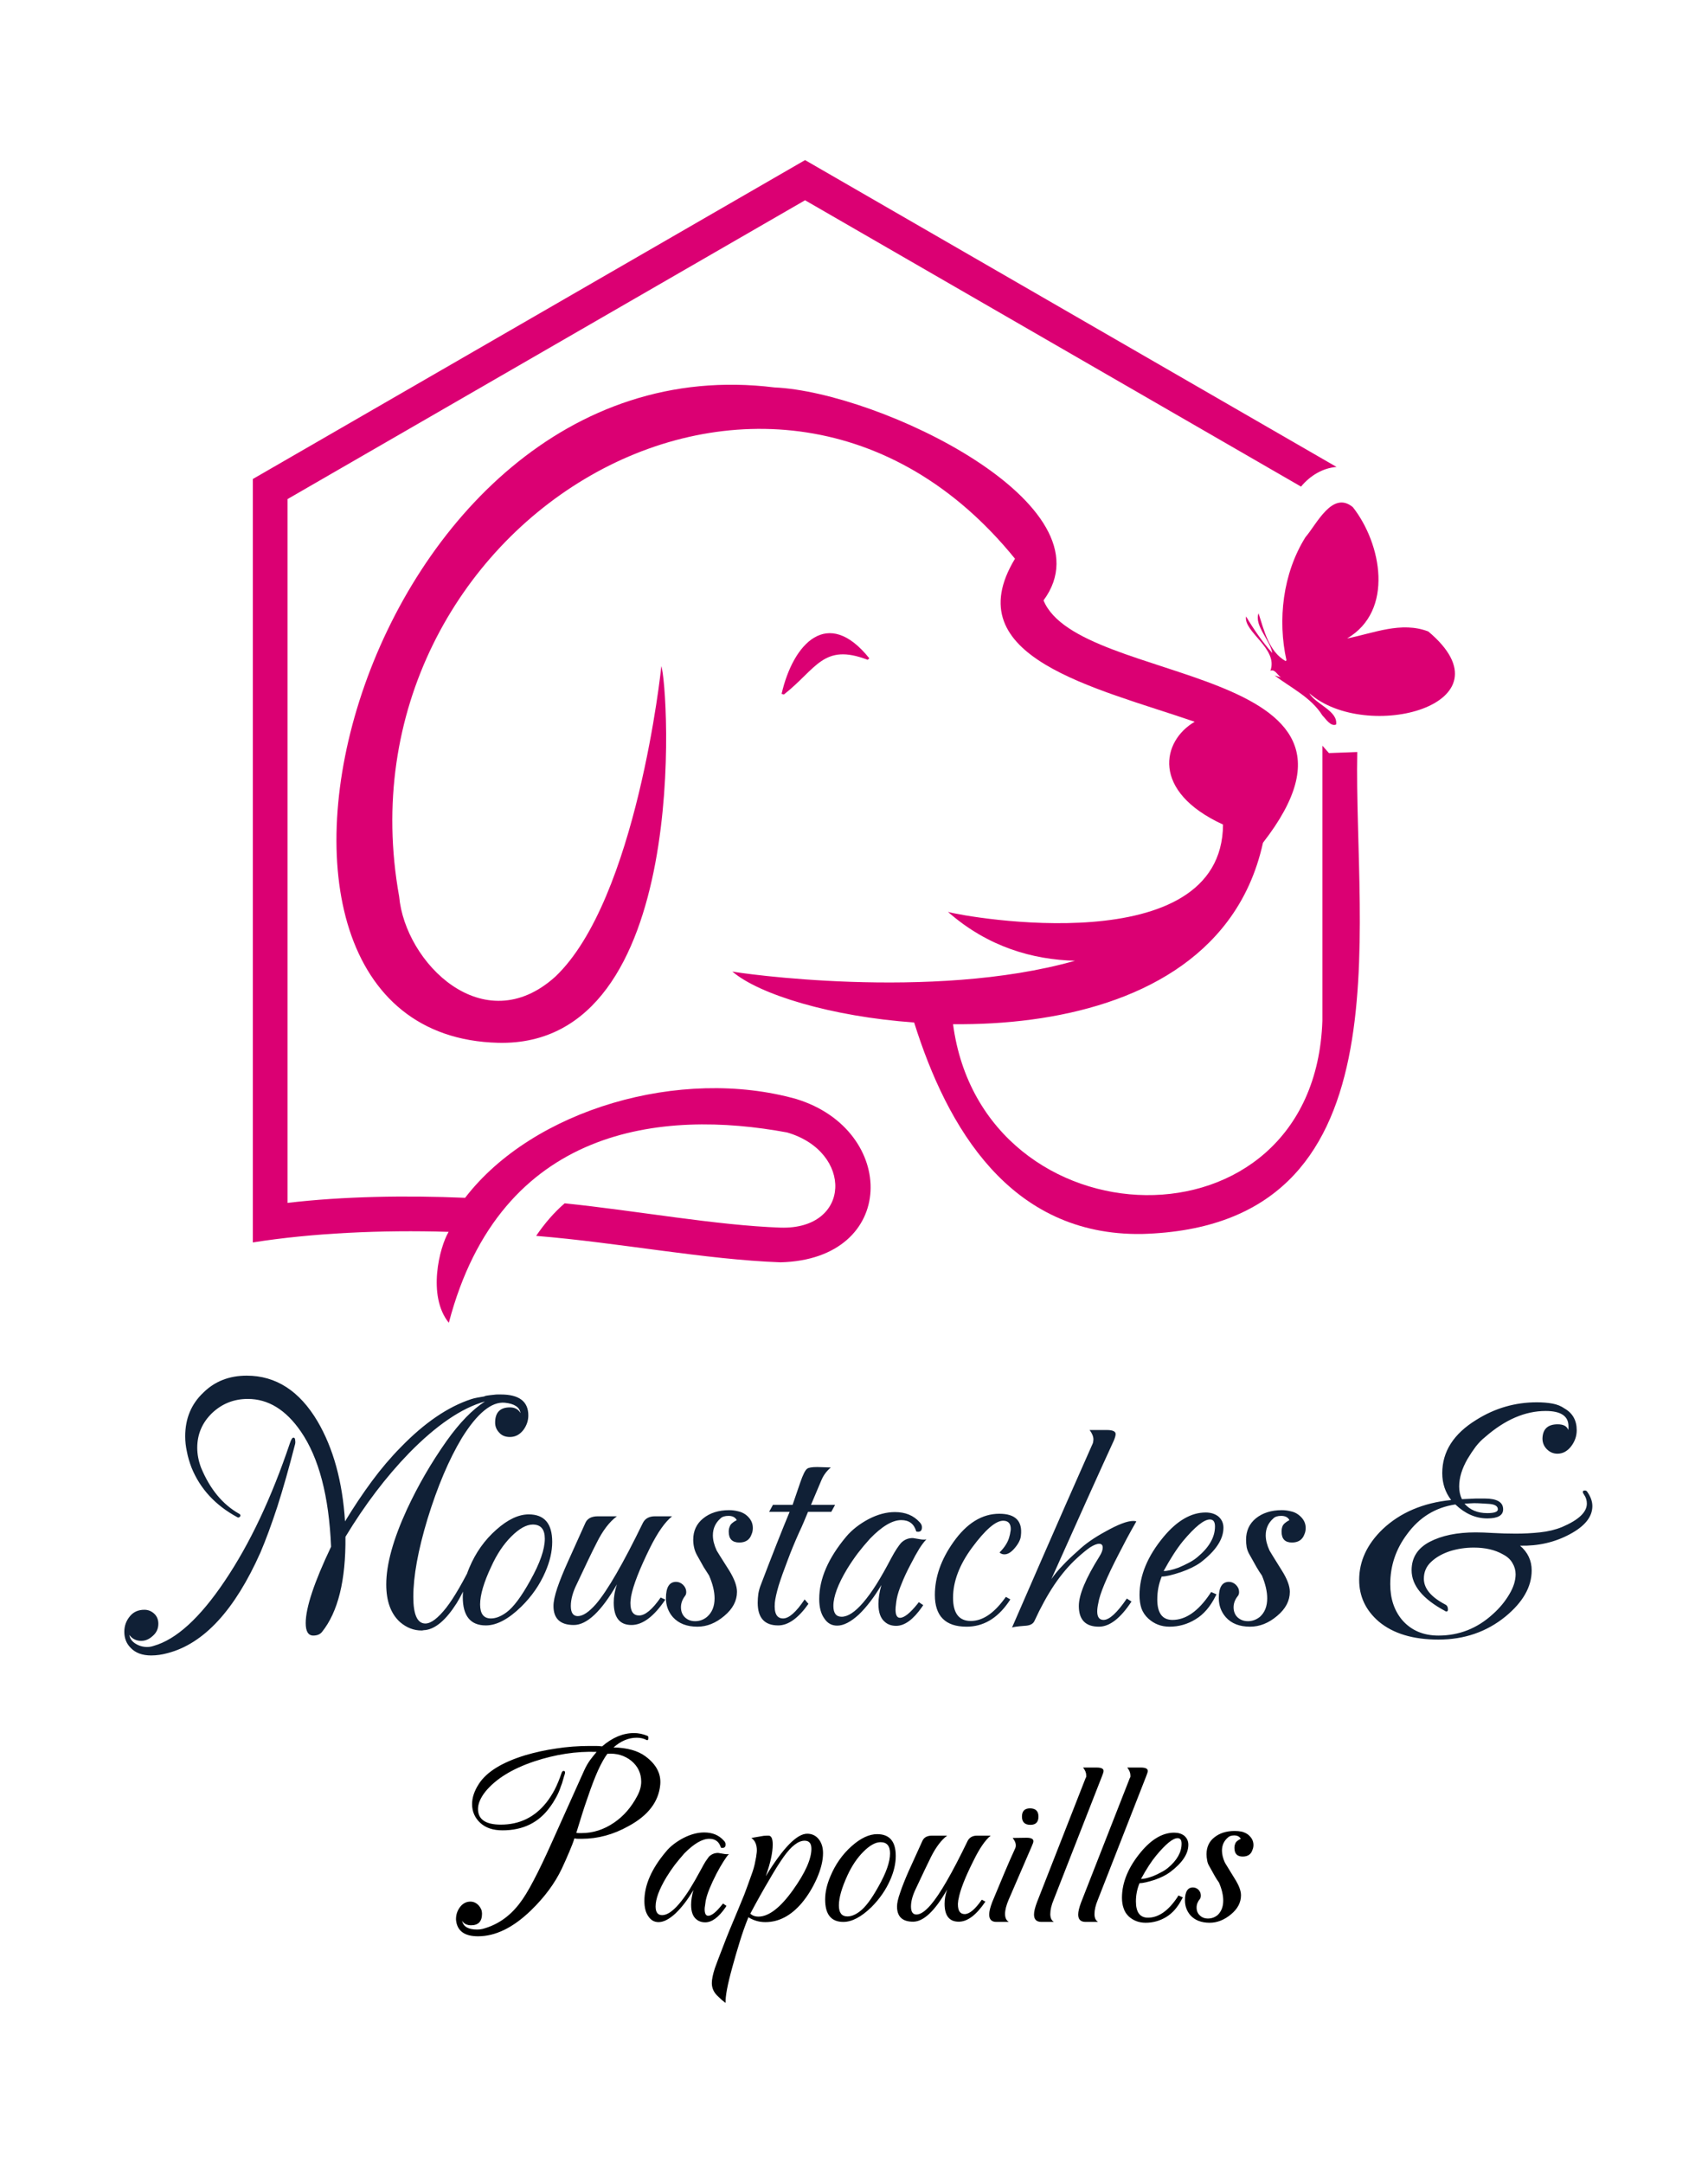
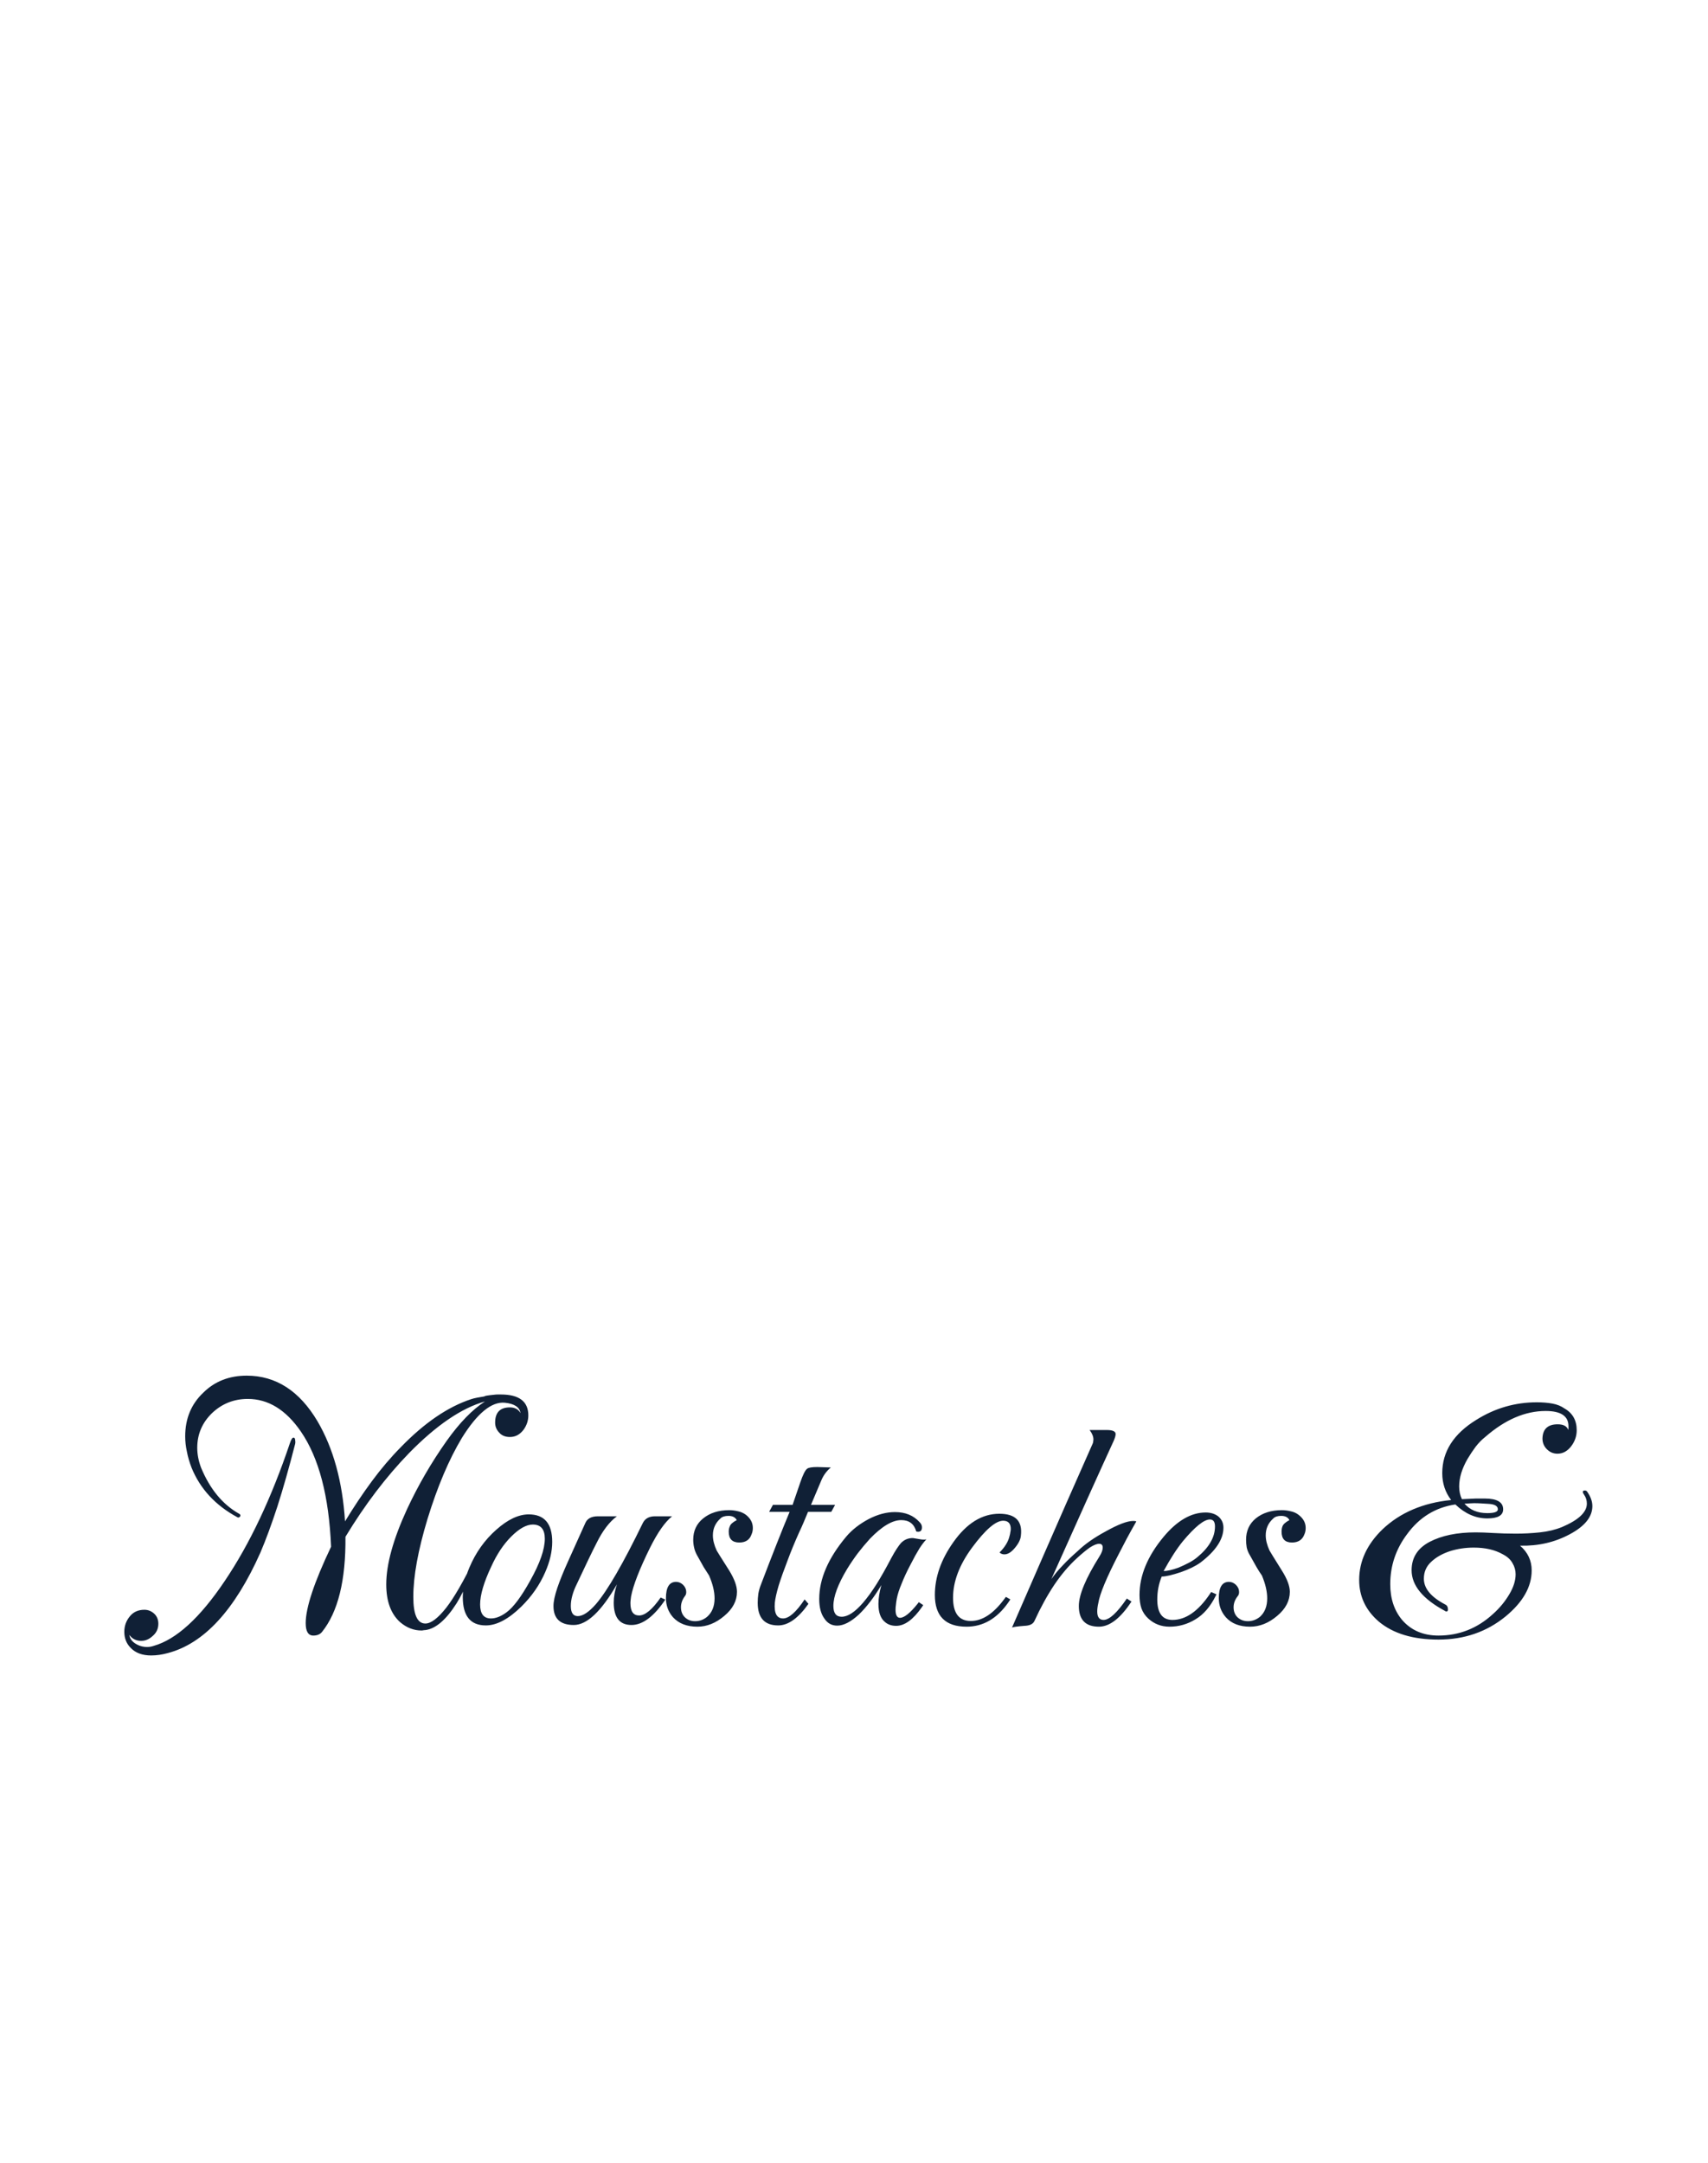
<svg xmlns="http://www.w3.org/2000/svg" viewBox="0 0 8.079 10.228">
  <g transform="matrix(1,0,0,1,0.756,6.505)">
    <g clip-path="url(#SvgjsClipPath1001)">
      <g clip-path="url(#SvgjsClipPath1000e99453ee-bbf8-4736-9c41-c96931768a00)">
-         <path d=" M 3.348 -3.385 C 3.348 -3.385 3.356 -3.392 3.356 -3.392 C 3.159 -3.638 2.996 -3.463 2.941 -3.224 C 2.941 -3.224 2.952 -3.221 2.952 -3.221 C 3.106 -3.342 3.138 -3.466 3.348 -3.385 Z" fill="#db0073" transform="matrix(1,0,0,1,0,0)" fill-rule="nonzero" />
+         <path d=" M 3.348 -3.385 C 3.159 -3.638 2.996 -3.463 2.941 -3.224 C 2.941 -3.224 2.952 -3.221 2.952 -3.221 C 3.106 -3.342 3.138 -3.466 3.348 -3.385 Z" fill="#db0073" transform="matrix(1,0,0,1,0,0)" fill-rule="nonzero" />
      </g>
      <g clip-path="url(#SvgjsClipPath1000e99453ee-bbf8-4736-9c41-c96931768a00)">
        <path d=" M 6 -3.519 C 5.872 -3.568 5.742 -3.511 5.616 -3.486 C 5.839 -3.617 5.779 -3.934 5.643 -4.107 C 5.546 -4.187 5.472 -4.026 5.419 -3.965 C 5.311 -3.792 5.287 -3.573 5.329 -3.383 C 5.328 -3.381 5.326 -3.38 5.325 -3.379 C 5.246 -3.424 5.223 -3.524 5.197 -3.605 C 5.176 -3.547 5.252 -3.478 5.262 -3.417 C 5.214 -3.471 5.173 -3.531 5.138 -3.59 C 5.125 -3.517 5.292 -3.438 5.253 -3.333 C 5.274 -3.343 5.288 -3.311 5.303 -3.302 C 5.295 -3.304 5.284 -3.308 5.273 -3.311 C 5.352 -3.251 5.445 -3.208 5.499 -3.122 C 5.515 -3.106 5.538 -3.068 5.564 -3.079 C 5.573 -3.144 5.468 -3.174 5.437 -3.227 C 5.705 -2.989 6.412 -3.173 6 -3.519 Z" fill="#db0073" transform="matrix(1,0,0,1,0,0)" fill-rule="nonzero" />
      </g>
      <g clip-path="url(#SvgjsClipPath1000e99453ee-bbf8-4736-9c41-c96931768a00)">
        <path d=" M 3.011 -1.308 C 2.464 -1.462 1.766 -1.26 1.444 -0.841 C 1.164 -0.853 0.867 -0.848 0.604 -0.817 L 0.604 -4.145 L 3.052 -5.558 L 5.398 -4.204 C 5.441 -4.256 5.501 -4.292 5.566 -4.297 L 3.052 -5.748 L 0.44 -4.24 L 0.44 -0.63 C 0.717 -0.674 1.05 -0.69 1.366 -0.68 C 1.323 -0.608 1.264 -0.377 1.367 -0.25 C 1.612 -1.184 2.38 -1.259 2.967 -1.15 C 3.28 -1.059 3.272 -0.69 2.936 -0.7 C 2.629 -0.711 2.256 -0.78 1.915 -0.815 C 1.866 -0.773 1.821 -0.721 1.78 -0.661 C 2.173 -0.629 2.577 -0.549 2.936 -0.536 C 3.492 -0.55 3.49 -1.161 3.011 -1.308 Z" fill="#db0073" transform="matrix(1,0,0,1,0,0)" fill-rule="nonzero" />
      </g>
      <g clip-path="url(#SvgjsClipPath1000e99453ee-bbf8-4736-9c41-c96931768a00)">
-         <path d=" M 5.664 -2.949 C 5.587 -2.946 5.576 -2.946 5.53 -2.944 L 5.499 -2.979 C 5.499 -2.979 5.499 -1.679 5.499 -1.679 C 5.462 -0.556 3.892 -0.607 3.752 -1.662 C 4.243 -1.657 4.773 -1.778 5.051 -2.149 L 5.051 -2.149 C 5.129 -2.253 5.186 -2.375 5.218 -2.52 C 5.881 -3.372 4.347 -3.257 4.18 -3.666 C 4.513 -4.117 3.405 -4.651 2.907 -4.673 C 0.945 -4.916 0.103 -1.612 1.6 -1.574 C 2.521 -1.551 2.405 -3.27 2.372 -3.355 C 2.372 -3.344 2.255 -2.252 1.871 -1.887 C 1.531 -1.58 1.16 -1.953 1.132 -2.266 C 0.816 -4.024 2.893 -5.284 4.045 -3.863 C 3.762 -3.396 4.424 -3.254 4.895 -3.092 C 4.74 -3.002 4.687 -2.763 5.029 -2.606 C 5.025 -1.954 3.814 -2.168 3.728 -2.193 C 3.918 -2.026 4.131 -1.967 4.329 -1.962 C 3.649 -1.769 2.724 -1.906 2.708 -1.911 C 2.835 -1.802 3.176 -1.698 3.568 -1.67 C 3.723 -1.176 4.02 -0.66 4.646 -0.67 C 5.911 -0.705 5.647 -2.092 5.664 -2.949 Z" fill="#db0073" transform="matrix(1,0,0,1,0,0)" fill-rule="nonzero" />
-       </g>
+         </g>
    </g>
    <g>
      <path d=" M 0.726 1.229 Q 0.69 1.229 0.69 1.17 Q 0.69 1.061 0.81 0.809 Q 0.795 0.45 0.667 0.264 Q 0.561 0.11 0.416 0.11 Q 0.318 0.11 0.247 0.177 Q 0.177 0.245 0.177 0.341 Q 0.177 0.387 0.195 0.435 Q 0.258 0.587 0.375 0.653 Q 0.384 0.657 0.38 0.666 Q 0.372 0.674 0.366 0.669 Q 0.211 0.585 0.15 0.435 Q 0.135 0.396 0.128 0.359 Q 0.12 0.323 0.12 0.287 Q 0.12 0.161 0.206 0.08 Q 0.287 0 0.411 0 Q 0.618 0 0.746 0.216 Q 0.858 0.407 0.876 0.689 Q 0.938 0.587 1.003 0.499 Q 1.068 0.411 1.14 0.338 Q 1.308 0.165 1.473 0.111 Q 1.485 0.107 1.501 0.104 Q 1.516 0.101 1.536 0.098 Q 1.533 0.095 1.583 0.09 Q 1.59 0.089 1.598 0.089 Q 1.607 0.089 1.613 0.089 Q 1.743 0.089 1.743 0.188 Q 1.743 0.224 1.721 0.255 Q 1.695 0.29 1.656 0.29 Q 1.623 0.29 1.605 0.269 Q 1.586 0.249 1.586 0.222 Q 1.586 0.15 1.656 0.15 Q 1.691 0.15 1.706 0.177 Q 1.7 0.135 1.632 0.128 Q 1.538 0.119 1.429 0.294 Q 1.337 0.447 1.266 0.678 Q 1.199 0.9 1.199 1.046 Q 1.199 1.172 1.256 1.172 Q 1.296 1.172 1.355 1.097 Q 1.411 1.025 1.49 0.863 Q 1.496 0.848 1.504 0.845 L 1.506 0.845 Q 1.512 0.845 1.512 0.855 Q 1.512 0.867 1.506 0.879 Q 1.423 1.047 1.404 1.076 Q 1.329 1.194 1.256 1.203 Q 1.251 1.203 1.246 1.204 Q 1.242 1.205 1.238 1.205 Q 1.183 1.205 1.137 1.166 Q 1.071 1.107 1.071 0.987 Q 1.071 0.845 1.169 0.632 Q 1.248 0.462 1.357 0.308 Q 1.449 0.179 1.538 0.122 Q 1.373 0.168 1.179 0.366 Q 1.016 0.534 0.878 0.762 Q 0.881 1.07 0.767 1.212 Q 0.753 1.229 0.726 1.229 M -0.041 1.323 Q -0.104 1.323 -0.138 1.287 Q -0.168 1.257 -0.168 1.211 Q -0.168 1.169 -0.141 1.137 Q -0.116 1.107 -0.073 1.107 Q -0.045 1.107 -0.024 1.128 Q -0.007 1.146 -0.007 1.173 Q -0.007 1.209 -0.035 1.232 Q -0.059 1.254 -0.088 1.254 Q -0.124 1.254 -0.144 1.226 Q -0.141 1.25 -0.117 1.266 Q -0.091 1.283 -0.06 1.283 Q -0.045 1.283 -0.03 1.278 Q 0.131 1.233 0.307 0.971 Q 0.396 0.839 0.473 0.676 Q 0.55 0.513 0.615 0.32 Q 0.624 0.293 0.632 0.293 Q 0.639 0.293 0.64 0.303 Q 0.642 0.314 0.64 0.323 Q 0.597 0.491 0.556 0.619 Q 0.514 0.747 0.476 0.836 Q 0.294 1.245 0.037 1.312 Q -0.003 1.323 -0.041 1.323 M 1.542 1.181 Q 1.433 1.181 1.433 1.047 Q 1.433 0.981 1.464 0.908 Q 1.509 0.801 1.592 0.728 Q 1.673 0.656 1.745 0.656 Q 1.856 0.656 1.856 0.786 Q 1.856 0.854 1.823 0.929 Q 1.784 1.019 1.71 1.092 Q 1.619 1.181 1.542 1.181 M 1.566 1.148 Q 1.601 1.148 1.64 1.119 Q 1.689 1.083 1.752 0.969 Q 1.821 0.846 1.821 0.771 Q 1.821 0.704 1.764 0.704 Q 1.719 0.704 1.662 0.761 Q 1.607 0.816 1.568 0.902 Q 1.515 1.014 1.515 1.082 Q 1.515 1.148 1.566 1.148 M 1.958 1.179 Q 1.862 1.179 1.862 1.089 Q 1.862 1.058 1.88 1.004 Q 1.898 0.951 1.931 0.878 L 2.013 0.696 Q 2.027 0.665 2.072 0.665 L 2.162 0.665 Q 2.109 0.704 2.066 0.791 Q 2.049 0.824 2.026 0.872 Q 2.003 0.921 1.973 0.984 Q 1.944 1.042 1.944 1.089 Q 1.944 1.137 1.977 1.137 Q 2.013 1.137 2.063 1.08 Q 2.145 0.984 2.285 0.696 Q 2.301 0.665 2.342 0.665 L 2.423 0.665 Q 2.373 0.705 2.319 0.813 Q 2.244 0.965 2.229 1.044 Q 2.228 1.053 2.227 1.061 Q 2.226 1.068 2.226 1.076 Q 2.226 1.134 2.267 1.134 Q 2.31 1.134 2.369 1.049 L 2.391 1.059 Q 2.31 1.179 2.231 1.179 Q 2.147 1.179 2.147 1.073 Q 2.147 1.032 2.162 0.987 Q 2.051 1.179 1.958 1.179 M 2.543 1.187 Q 2.468 1.187 2.427 1.142 Q 2.394 1.104 2.394 1.052 Q 2.394 0.975 2.442 0.975 Q 2.46 0.975 2.475 0.989 Q 2.49 1.004 2.49 1.023 Q 2.49 1.035 2.484 1.042 Q 2.465 1.067 2.465 1.095 Q 2.465 1.124 2.483 1.142 Q 2.502 1.161 2.532 1.161 Q 2.564 1.161 2.589 1.14 Q 2.624 1.109 2.624 1.053 Q 2.624 1.005 2.598 0.945 Q 2.588 0.93 2.573 0.906 Q 2.559 0.882 2.541 0.849 Q 2.531 0.831 2.527 0.812 Q 2.523 0.794 2.523 0.776 Q 2.523 0.713 2.57 0.675 Q 2.618 0.636 2.693 0.636 Q 2.714 0.636 2.734 0.641 Q 2.754 0.645 2.771 0.657 Q 2.805 0.683 2.805 0.72 Q 2.805 0.737 2.799 0.75 Q 2.786 0.789 2.741 0.789 Q 2.691 0.789 2.691 0.738 Q 2.691 0.723 2.696 0.713 Q 2.7 0.698 2.729 0.683 Q 2.718 0.663 2.69 0.663 Q 2.664 0.663 2.652 0.675 Q 2.616 0.707 2.616 0.755 Q 2.616 0.788 2.634 0.827 Q 2.637 0.833 2.693 0.921 Q 2.73 0.981 2.73 1.022 Q 2.73 1.086 2.67 1.136 Q 2.61 1.187 2.543 1.187 M 2.925 1.181 Q 2.828 1.181 2.828 1.074 Q 2.828 1.053 2.831 1.031 Q 2.835 1.008 2.844 0.986 Q 2.924 0.776 2.979 0.644 L 2.882 0.644 L 2.9 0.611 L 2.993 0.611 L 3.029 0.506 Q 3.048 0.45 3.062 0.44 Q 3.072 0.432 3.11 0.432 L 3.174 0.434 Q 3.144 0.459 3.129 0.495 L 3.08 0.611 L 3.194 0.611 L 3.176 0.644 L 3.066 0.644 Q 3.056 0.668 3.046 0.692 Q 3.036 0.716 3.024 0.741 Q 2.993 0.81 2.97 0.872 Q 2.943 0.942 2.927 0.993 Q 2.912 1.044 2.909 1.074 Q 2.903 1.148 2.948 1.148 Q 2.99 1.148 3.05 1.058 L 3.068 1.079 Q 2.996 1.181 2.925 1.181 M 3.483 1.183 Q 3.45 1.183 3.429 1.164 Q 3.399 1.139 3.399 1.079 Q 3.399 1.04 3.413 0.99 Q 3.362 1.076 3.306 1.13 Q 3.249 1.182 3.204 1.182 Q 3.165 1.182 3.143 1.148 Q 3.119 1.115 3.119 1.056 Q 3.119 0.914 3.246 0.762 Q 3.267 0.737 3.294 0.716 Q 3.321 0.695 3.353 0.678 Q 3.417 0.645 3.477 0.645 Q 3.551 0.645 3.594 0.693 Q 3.605 0.704 3.605 0.717 Q 3.605 0.743 3.578 0.737 Q 3.563 0.683 3.507 0.683 Q 3.444 0.683 3.359 0.771 Q 3.329 0.804 3.302 0.839 Q 3.275 0.875 3.251 0.914 Q 3.186 1.022 3.186 1.089 Q 3.186 1.14 3.225 1.14 Q 3.269 1.14 3.326 1.074 Q 3.357 1.038 3.39 0.986 Q 3.423 0.933 3.459 0.864 Q 3.474 0.836 3.486 0.818 Q 3.498 0.8 3.506 0.791 Q 3.53 0.767 3.563 0.768 L 3.593 0.773 Q 3.612 0.777 3.626 0.774 Q 3.612 0.788 3.593 0.817 Q 3.575 0.846 3.551 0.893 Q 3.525 0.942 3.509 0.983 Q 3.492 1.023 3.486 1.054 Q 3.483 1.07 3.482 1.082 Q 3.48 1.095 3.48 1.106 Q 3.48 1.145 3.501 1.145 Q 3.531 1.145 3.584 1.079 L 3.59 1.071 L 3.611 1.085 L 3.605 1.094 Q 3.543 1.183 3.483 1.183 M 3.816 1.187 Q 3.666 1.187 3.666 1.037 Q 3.666 0.911 3.753 0.788 Q 3.848 0.653 3.971 0.653 Q 4.085 0.653 4.073 0.756 Q 4.071 0.783 4.044 0.815 Q 4.019 0.845 3.995 0.845 Q 3.981 0.845 3.972 0.836 Q 4.01 0.798 4.019 0.759 Q 4.022 0.749 4.023 0.74 Q 4.025 0.732 4.025 0.725 Q 4.025 0.686 3.989 0.686 Q 3.936 0.686 3.842 0.813 Q 3.752 0.935 3.752 1.05 Q 3.752 1.16 3.836 1.16 Q 3.917 1.16 3.993 1.058 L 4.002 1.046 L 4.023 1.058 L 4.013 1.073 Q 3.933 1.187 3.816 1.187 M 4.031 1.191 Q 4.082 1.074 4.177 0.856 Q 4.272 0.638 4.413 0.32 Q 4.415 0.315 4.415 0.311 Q 4.416 0.306 4.416 0.302 Q 4.416 0.281 4.398 0.257 L 4.479 0.257 Q 4.521 0.257 4.521 0.276 Q 4.521 0.287 4.512 0.308 Q 4.466 0.408 4.392 0.572 Q 4.319 0.735 4.217 0.962 Q 4.239 0.93 4.271 0.897 Q 4.302 0.864 4.341 0.83 Q 4.368 0.804 4.401 0.781 Q 4.434 0.758 4.473 0.737 Q 4.562 0.687 4.604 0.687 Q 4.614 0.687 4.619 0.689 Q 4.595 0.731 4.574 0.77 Q 4.554 0.809 4.536 0.843 Q 4.449 1.011 4.439 1.076 Q 4.434 1.098 4.434 1.115 Q 4.434 1.155 4.464 1.155 Q 4.505 1.155 4.574 1.054 L 4.596 1.068 Q 4.518 1.187 4.442 1.187 Q 4.347 1.187 4.347 1.089 Q 4.347 1.01 4.445 0.854 Q 4.46 0.83 4.46 0.813 Q 4.46 0.795 4.443 0.795 Q 4.427 0.795 4.4 0.812 Q 4.374 0.83 4.338 0.863 Q 4.281 0.915 4.231 0.989 Q 4.181 1.064 4.137 1.16 Q 4.127 1.182 4.089 1.183 Q 4.04 1.187 4.031 1.191 M 4.776 1.187 Q 4.718 1.187 4.676 1.149 Q 4.653 1.128 4.643 1.1 Q 4.634 1.073 4.634 1.037 Q 4.634 0.899 4.748 0.762 Q 4.844 0.647 4.947 0.647 Q 4.982 0.647 5.006 0.665 Q 5.031 0.686 5.031 0.719 Q 5.031 0.801 4.922 0.884 Q 4.887 0.909 4.83 0.929 Q 4.767 0.95 4.739 0.95 Q 4.718 1.001 4.718 1.058 Q 4.718 1.155 4.79 1.155 Q 4.884 1.155 4.967 1.032 L 4.973 1.023 L 4.998 1.034 L 4.994 1.042 Q 4.956 1.118 4.899 1.152 Q 4.842 1.187 4.776 1.187 M 4.748 0.924 Q 4.773 0.924 4.818 0.908 Q 4.844 0.897 4.867 0.885 Q 4.89 0.873 4.908 0.858 Q 4.991 0.789 4.991 0.713 Q 4.991 0.68 4.967 0.68 Q 4.925 0.68 4.839 0.783 Q 4.796 0.836 4.748 0.924 M 5.157 1.187 Q 5.082 1.187 5.042 1.142 Q 5.009 1.104 5.009 1.052 Q 5.009 0.975 5.057 0.975 Q 5.075 0.975 5.09 0.989 Q 5.105 1.004 5.105 1.023 Q 5.105 1.035 5.099 1.042 Q 5.079 1.067 5.079 1.095 Q 5.079 1.124 5.097 1.142 Q 5.117 1.161 5.147 1.161 Q 5.178 1.161 5.204 1.14 Q 5.238 1.109 5.238 1.053 Q 5.238 1.005 5.213 0.945 Q 5.202 0.93 5.188 0.906 Q 5.174 0.882 5.156 0.849 Q 5.145 0.831 5.141 0.812 Q 5.138 0.794 5.138 0.776 Q 5.138 0.713 5.184 0.675 Q 5.232 0.636 5.307 0.636 Q 5.328 0.636 5.348 0.641 Q 5.369 0.645 5.385 0.657 Q 5.42 0.683 5.42 0.72 Q 5.42 0.737 5.414 0.75 Q 5.4 0.789 5.355 0.789 Q 5.306 0.789 5.306 0.738 Q 5.306 0.723 5.31 0.713 Q 5.315 0.698 5.343 0.683 Q 5.333 0.663 5.304 0.663 Q 5.279 0.663 5.267 0.675 Q 5.231 0.707 5.231 0.755 Q 5.231 0.788 5.249 0.827 Q 5.252 0.833 5.307 0.921 Q 5.345 0.981 5.345 1.022 Q 5.345 1.086 5.285 1.136 Q 5.225 1.187 5.157 1.187 M 6.048 1.248 Q 5.868 1.248 5.766 1.163 Q 5.673 1.083 5.673 0.966 Q 5.673 0.833 5.784 0.726 Q 5.909 0.608 6.108 0.588 Q 6.066 0.533 6.066 0.461 Q 6.066 0.308 6.227 0.209 Q 6.359 0.126 6.513 0.126 Q 6.554 0.126 6.587 0.132 Q 6.62 0.138 6.644 0.155 Q 6.702 0.188 6.702 0.258 Q 6.702 0.3 6.675 0.335 Q 6.648 0.369 6.611 0.369 Q 6.582 0.369 6.561 0.348 Q 6.54 0.327 6.54 0.297 Q 6.542 0.23 6.612 0.23 Q 6.653 0.23 6.662 0.257 Q 6.663 0.252 6.663 0.248 Q 6.663 0.243 6.663 0.239 Q 6.663 0.167 6.555 0.167 Q 6.41 0.167 6.269 0.29 Q 6.245 0.309 6.224 0.336 Q 6.204 0.363 6.186 0.393 Q 6.146 0.462 6.146 0.524 Q 6.146 0.557 6.159 0.584 Q 6.198 0.582 6.225 0.581 Q 6.252 0.581 6.267 0.581 Q 6.354 0.581 6.354 0.632 Q 6.354 0.675 6.279 0.675 Q 6.197 0.675 6.128 0.609 Q 5.987 0.63 5.9 0.749 Q 5.82 0.855 5.82 0.986 Q 5.82 1.088 5.876 1.155 Q 5.94 1.229 6.048 1.229 Q 6.195 1.229 6.306 1.127 Q 6.353 1.085 6.383 1.034 Q 6.413 0.984 6.413 0.939 Q 6.413 0.911 6.398 0.886 Q 6.384 0.861 6.353 0.845 Q 6.297 0.813 6.215 0.813 Q 6.156 0.813 6.102 0.83 Q 6.048 0.848 6.014 0.88 Q 5.979 0.912 5.979 0.96 Q 5.979 1.029 6.08 1.082 Q 6.093 1.088 6.093 1.106 Q 6.093 1.115 6.086 1.115 Q 6.081 1.115 6.08 1.113 Q 5.921 1.028 5.921 0.92 Q 5.921 0.831 6.006 0.786 Q 6.092 0.741 6.224 0.741 Q 6.258 0.741 6.308 0.744 Q 6.359 0.747 6.414 0.747 Q 6.471 0.747 6.528 0.741 Q 6.585 0.735 6.632 0.716 Q 6.75 0.666 6.75 0.605 Q 6.75 0.582 6.737 0.563 Q 6.723 0.543 6.741 0.543 Q 6.749 0.543 6.753 0.551 Q 6.776 0.584 6.776 0.617 Q 6.776 0.693 6.669 0.75 Q 6.563 0.807 6.434 0.804 Q 6.489 0.851 6.489 0.921 Q 6.489 1.037 6.365 1.139 Q 6.231 1.248 6.048 1.248 M 6.279 0.65 Q 6.329 0.65 6.329 0.632 Q 6.329 0.608 6.282 0.606 Q 6.266 0.605 6.249 0.604 Q 6.233 0.603 6.216 0.603 Q 6.206 0.603 6.194 0.604 Q 6.183 0.605 6.171 0.605 Q 6.21 0.65 6.279 0.65" fill="#102036" fill-rule="nonzero" />
    </g>
    <g>
-       <path d=" M 1.505 2.651 Q 1.408 2.651 1.401 2.573 Q 1.4 2.54 1.419 2.514 Q 1.439 2.487 1.469 2.487 Q 1.492 2.487 1.509 2.506 Q 1.524 2.523 1.524 2.544 Q 1.524 2.599 1.472 2.599 Q 1.459 2.599 1.448 2.594 Q 1.436 2.589 1.43 2.577 Q 1.437 2.619 1.501 2.619 Q 1.516 2.619 1.527 2.616 Q 1.629 2.589 1.699 2.499 Q 1.73 2.46 1.768 2.387 Q 1.806 2.315 1.852 2.212 L 2.008 1.865 Q 2.02 1.839 2.035 1.818 Q 2.05 1.798 2.066 1.779 Q 1.922 1.774 1.771 1.824 Q 1.613 1.877 1.539 1.968 Q 1.505 2.012 1.505 2.049 Q 1.505 2.123 1.613 2.123 Q 1.745 2.123 1.828 2.019 Q 1.848 1.994 1.867 1.959 Q 1.885 1.924 1.901 1.877 Q 1.904 1.869 1.91 1.869 Q 1.919 1.869 1.916 1.882 Q 1.911 1.897 1.907 1.912 Q 1.903 1.928 1.897 1.942 Q 1.888 1.97 1.874 1.995 Q 1.861 2.019 1.846 2.039 Q 1.767 2.15 1.621 2.15 Q 1.554 2.15 1.516 2.115 Q 1.477 2.079 1.477 2.026 Q 1.477 1.979 1.51 1.929 Q 1.565 1.845 1.728 1.795 Q 1.799 1.774 1.875 1.763 Q 1.951 1.751 2.033 1.751 Q 2.049 1.751 2.063 1.751 Q 2.078 1.751 2.092 1.753 Q 2.165 1.69 2.243 1.69 Q 2.274 1.69 2.306 1.703 Q 2.311 1.705 2.311 1.712 Q 2.311 1.726 2.303 1.723 Q 2.282 1.712 2.256 1.712 Q 2.198 1.712 2.146 1.758 Q 2.243 1.76 2.297 1.8 Q 2.374 1.857 2.367 1.934 Q 2.356 2.055 2.217 2.13 Q 2.11 2.19 1.996 2.19 Q 1.988 2.19 1.979 2.19 Q 1.97 2.19 1.961 2.188 Q 1.953 2.214 1.937 2.251 Q 1.922 2.287 1.901 2.332 Q 1.852 2.435 1.755 2.529 Q 1.629 2.651 1.505 2.651 M 1.995 2.163 Q 2.076 2.163 2.148 2.114 Q 2.216 2.068 2.258 1.988 Q 2.277 1.953 2.277 1.92 Q 2.277 1.86 2.23 1.821 Q 2.182 1.783 2.117 1.788 Q 2.097 1.814 2.073 1.866 Q 2.05 1.917 2.024 1.994 Q 2.009 2.036 1.996 2.078 Q 1.983 2.121 1.97 2.162 Q 1.976 2.163 1.983 2.163 Q 1.989 2.163 1.995 2.163 M 2.58 2.585 Q 2.554 2.585 2.537 2.57 Q 2.513 2.55 2.513 2.502 Q 2.513 2.471 2.524 2.432 Q 2.484 2.5 2.44 2.542 Q 2.395 2.584 2.359 2.584 Q 2.329 2.584 2.311 2.557 Q 2.292 2.531 2.292 2.484 Q 2.292 2.372 2.393 2.252 Q 2.409 2.232 2.43 2.216 Q 2.452 2.199 2.477 2.186 Q 2.528 2.16 2.575 2.16 Q 2.633 2.16 2.667 2.198 Q 2.676 2.206 2.676 2.217 Q 2.676 2.237 2.654 2.232 Q 2.642 2.19 2.599 2.19 Q 2.549 2.19 2.481 2.259 Q 2.458 2.285 2.436 2.313 Q 2.415 2.341 2.396 2.372 Q 2.345 2.457 2.345 2.51 Q 2.345 2.551 2.376 2.551 Q 2.41 2.551 2.455 2.499 Q 2.48 2.47 2.506 2.429 Q 2.532 2.387 2.561 2.333 Q 2.573 2.31 2.582 2.296 Q 2.592 2.282 2.597 2.275 Q 2.616 2.256 2.642 2.257 L 2.666 2.261 Q 2.682 2.264 2.692 2.262 Q 2.682 2.272 2.667 2.296 Q 2.652 2.319 2.633 2.355 Q 2.613 2.394 2.6 2.426 Q 2.587 2.458 2.582 2.483 Q 2.58 2.495 2.579 2.505 Q 2.577 2.515 2.577 2.523 Q 2.577 2.554 2.594 2.554 Q 2.618 2.554 2.659 2.502 L 2.664 2.496 L 2.68 2.507 L 2.676 2.514 Q 2.627 2.585 2.58 2.585 M 2.676 2.966 Q 2.668 2.96 2.658 2.952 Q 2.649 2.943 2.636 2.931 Q 2.611 2.906 2.611 2.872 Q 2.611 2.847 2.625 2.803 Q 2.637 2.769 2.664 2.7 Q 2.69 2.631 2.734 2.528 Q 2.747 2.497 2.764 2.455 Q 2.78 2.413 2.799 2.359 Q 2.804 2.346 2.809 2.329 Q 2.814 2.312 2.818 2.289 Q 2.821 2.276 2.822 2.265 Q 2.824 2.253 2.824 2.245 Q 2.824 2.204 2.798 2.186 L 2.856 2.176 Q 2.866 2.175 2.872 2.175 Q 2.877 2.175 2.879 2.175 Q 2.899 2.175 2.899 2.217 Q 2.899 2.275 2.866 2.367 Q 2.989 2.166 3.062 2.166 Q 3.098 2.166 3.119 2.195 Q 3.137 2.22 3.137 2.258 Q 3.137 2.31 3.108 2.377 Q 3.078 2.444 3.037 2.493 Q 2.96 2.584 2.864 2.584 Q 2.821 2.584 2.784 2.561 Q 2.761 2.618 2.743 2.677 Q 2.725 2.735 2.708 2.797 Q 2.674 2.92 2.676 2.966 M 2.831 2.558 Q 2.905 2.558 2.995 2.432 Q 3.082 2.31 3.082 2.237 Q 3.082 2.199 3.05 2.199 Q 3.005 2.199 2.951 2.275 Q 2.921 2.317 2.882 2.385 Q 2.842 2.452 2.793 2.544 Q 2.808 2.558 2.831 2.558 M 3.233 2.583 Q 3.147 2.583 3.147 2.477 Q 3.147 2.425 3.172 2.367 Q 3.207 2.283 3.272 2.225 Q 3.336 2.168 3.393 2.168 Q 3.481 2.168 3.481 2.271 Q 3.481 2.325 3.455 2.384 Q 3.424 2.455 3.366 2.513 Q 3.294 2.583 3.233 2.583 M 3.252 2.557 Q 3.28 2.557 3.31 2.534 Q 3.349 2.506 3.399 2.416 Q 3.454 2.319 3.454 2.259 Q 3.454 2.206 3.409 2.206 Q 3.373 2.206 3.328 2.251 Q 3.284 2.295 3.253 2.362 Q 3.212 2.451 3.212 2.505 Q 3.212 2.557 3.252 2.557 M 3.563 2.582 Q 3.487 2.582 3.487 2.51 Q 3.487 2.486 3.502 2.444 Q 3.516 2.402 3.542 2.343 L 3.607 2.2 Q 3.618 2.175 3.653 2.175 L 3.724 2.175 Q 3.683 2.206 3.648 2.275 Q 3.635 2.301 3.617 2.339 Q 3.599 2.378 3.575 2.428 Q 3.553 2.474 3.553 2.51 Q 3.553 2.548 3.579 2.548 Q 3.607 2.548 3.646 2.503 Q 3.711 2.428 3.821 2.2 Q 3.834 2.175 3.866 2.175 L 3.93 2.175 Q 3.891 2.207 3.849 2.293 Q 3.789 2.412 3.778 2.475 Q 3.776 2.482 3.776 2.488 Q 3.775 2.494 3.775 2.5 Q 3.775 2.546 3.807 2.546 Q 3.841 2.546 3.888 2.478 L 3.905 2.487 Q 3.841 2.582 3.779 2.582 Q 3.712 2.582 3.712 2.497 Q 3.712 2.465 3.724 2.43 Q 3.637 2.582 3.563 2.582 M 4.118 2.124 Q 4.078 2.124 4.078 2.085 Q 4.078 2.046 4.116 2.046 Q 4.156 2.046 4.156 2.085 Q 4.156 2.124 4.118 2.124 M 3.957 2.583 Q 3.923 2.583 3.923 2.548 Q 3.923 2.527 3.937 2.49 Q 3.968 2.415 3.995 2.351 Q 4.022 2.287 4.046 2.235 Q 4.049 2.229 4.049 2.221 Q 4.049 2.205 4.034 2.186 L 4.099 2.185 Q 4.132 2.185 4.132 2.201 Q 4.132 2.206 4.13 2.211 Q 4.128 2.217 4.124 2.226 L 4.015 2.478 Q 3.998 2.518 3.998 2.545 Q 3.998 2.573 4.016 2.583 L 3.957 2.583 M 4.17 2.583 Q 4.135 2.583 4.135 2.548 Q 4.135 2.527 4.149 2.49 L 4.379 1.903 Q 4.382 1.899 4.382 1.896 Q 4.382 1.892 4.382 1.89 Q 4.382 1.872 4.367 1.853 L 4.431 1.853 Q 4.464 1.853 4.464 1.869 Q 4.464 1.876 4.457 1.893 L 4.228 2.478 Q 4.212 2.516 4.212 2.546 Q 4.212 2.573 4.229 2.583 L 4.17 2.583 M 4.379 2.583 Q 4.344 2.583 4.344 2.548 Q 4.344 2.527 4.358 2.49 L 4.588 1.903 Q 4.591 1.899 4.591 1.896 Q 4.591 1.892 4.591 1.89 Q 4.591 1.872 4.576 1.853 L 4.64 1.853 Q 4.673 1.853 4.673 1.869 Q 4.673 1.876 4.666 1.893 L 4.437 2.478 Q 4.421 2.516 4.421 2.546 Q 4.421 2.573 4.438 2.583 L 4.379 2.583 M 4.663 2.587 Q 4.617 2.587 4.584 2.558 Q 4.566 2.541 4.559 2.519 Q 4.551 2.497 4.551 2.469 Q 4.551 2.36 4.641 2.252 Q 4.717 2.161 4.798 2.161 Q 4.826 2.161 4.845 2.175 Q 4.865 2.192 4.865 2.218 Q 4.865 2.283 4.778 2.348 Q 4.751 2.368 4.706 2.384 Q 4.656 2.4 4.634 2.4 Q 4.617 2.441 4.617 2.486 Q 4.617 2.563 4.674 2.563 Q 4.749 2.563 4.814 2.465 L 4.818 2.458 L 4.839 2.467 L 4.835 2.474 Q 4.805 2.533 4.76 2.56 Q 4.715 2.587 4.663 2.587 M 4.641 2.38 Q 4.661 2.38 4.697 2.367 Q 4.717 2.359 4.735 2.349 Q 4.753 2.34 4.768 2.328 Q 4.833 2.274 4.833 2.213 Q 4.833 2.187 4.814 2.187 Q 4.781 2.187 4.713 2.269 Q 4.679 2.31 4.641 2.38 M 4.966 2.587 Q 4.907 2.587 4.875 2.552 Q 4.849 2.522 4.849 2.481 Q 4.849 2.42 4.887 2.42 Q 4.901 2.42 4.913 2.431 Q 4.924 2.443 4.924 2.458 Q 4.924 2.468 4.92 2.474 Q 4.904 2.493 4.904 2.515 Q 4.904 2.538 4.919 2.552 Q 4.934 2.567 4.958 2.567 Q 4.983 2.567 5.003 2.551 Q 5.03 2.526 5.03 2.482 Q 5.03 2.444 5.01 2.397 Q 5.001 2.385 4.99 2.366 Q 4.979 2.347 4.965 2.321 Q 4.956 2.307 4.954 2.292 Q 4.951 2.277 4.951 2.263 Q 4.951 2.213 4.987 2.184 Q 5.025 2.153 5.084 2.153 Q 5.101 2.153 5.117 2.156 Q 5.133 2.16 5.146 2.169 Q 5.173 2.19 5.173 2.219 Q 5.173 2.232 5.168 2.243 Q 5.158 2.274 5.122 2.274 Q 5.083 2.274 5.083 2.233 Q 5.083 2.221 5.087 2.213 Q 5.09 2.201 5.113 2.19 Q 5.104 2.174 5.082 2.174 Q 5.062 2.174 5.052 2.184 Q 5.024 2.208 5.024 2.246 Q 5.024 2.272 5.038 2.303 Q 5.041 2.308 5.084 2.378 Q 5.114 2.425 5.114 2.457 Q 5.114 2.508 5.067 2.547 Q 5.019 2.587 4.966 2.587" fill="#000000" fill-rule="nonzero" />
-     </g>
+       </g>
  </g>
  <defs>
    <clipPath id="SvgjsClipPath1001">
-       <path d=" M 0.44 -5.748 h 5.686 v 5.498 h -5.686 Z" />
-     </clipPath>
+       </clipPath>
    <clipPath id="SvgjsClipPath1000e99453ee-bbf8-4736-9c41-c96931768a00">
      <path d=" M 0.44 -5.748 L 6.126 -5.748 L 6.126 -0.25 L 0.44 -0.25 Z" />
    </clipPath>
  </defs>
</svg>